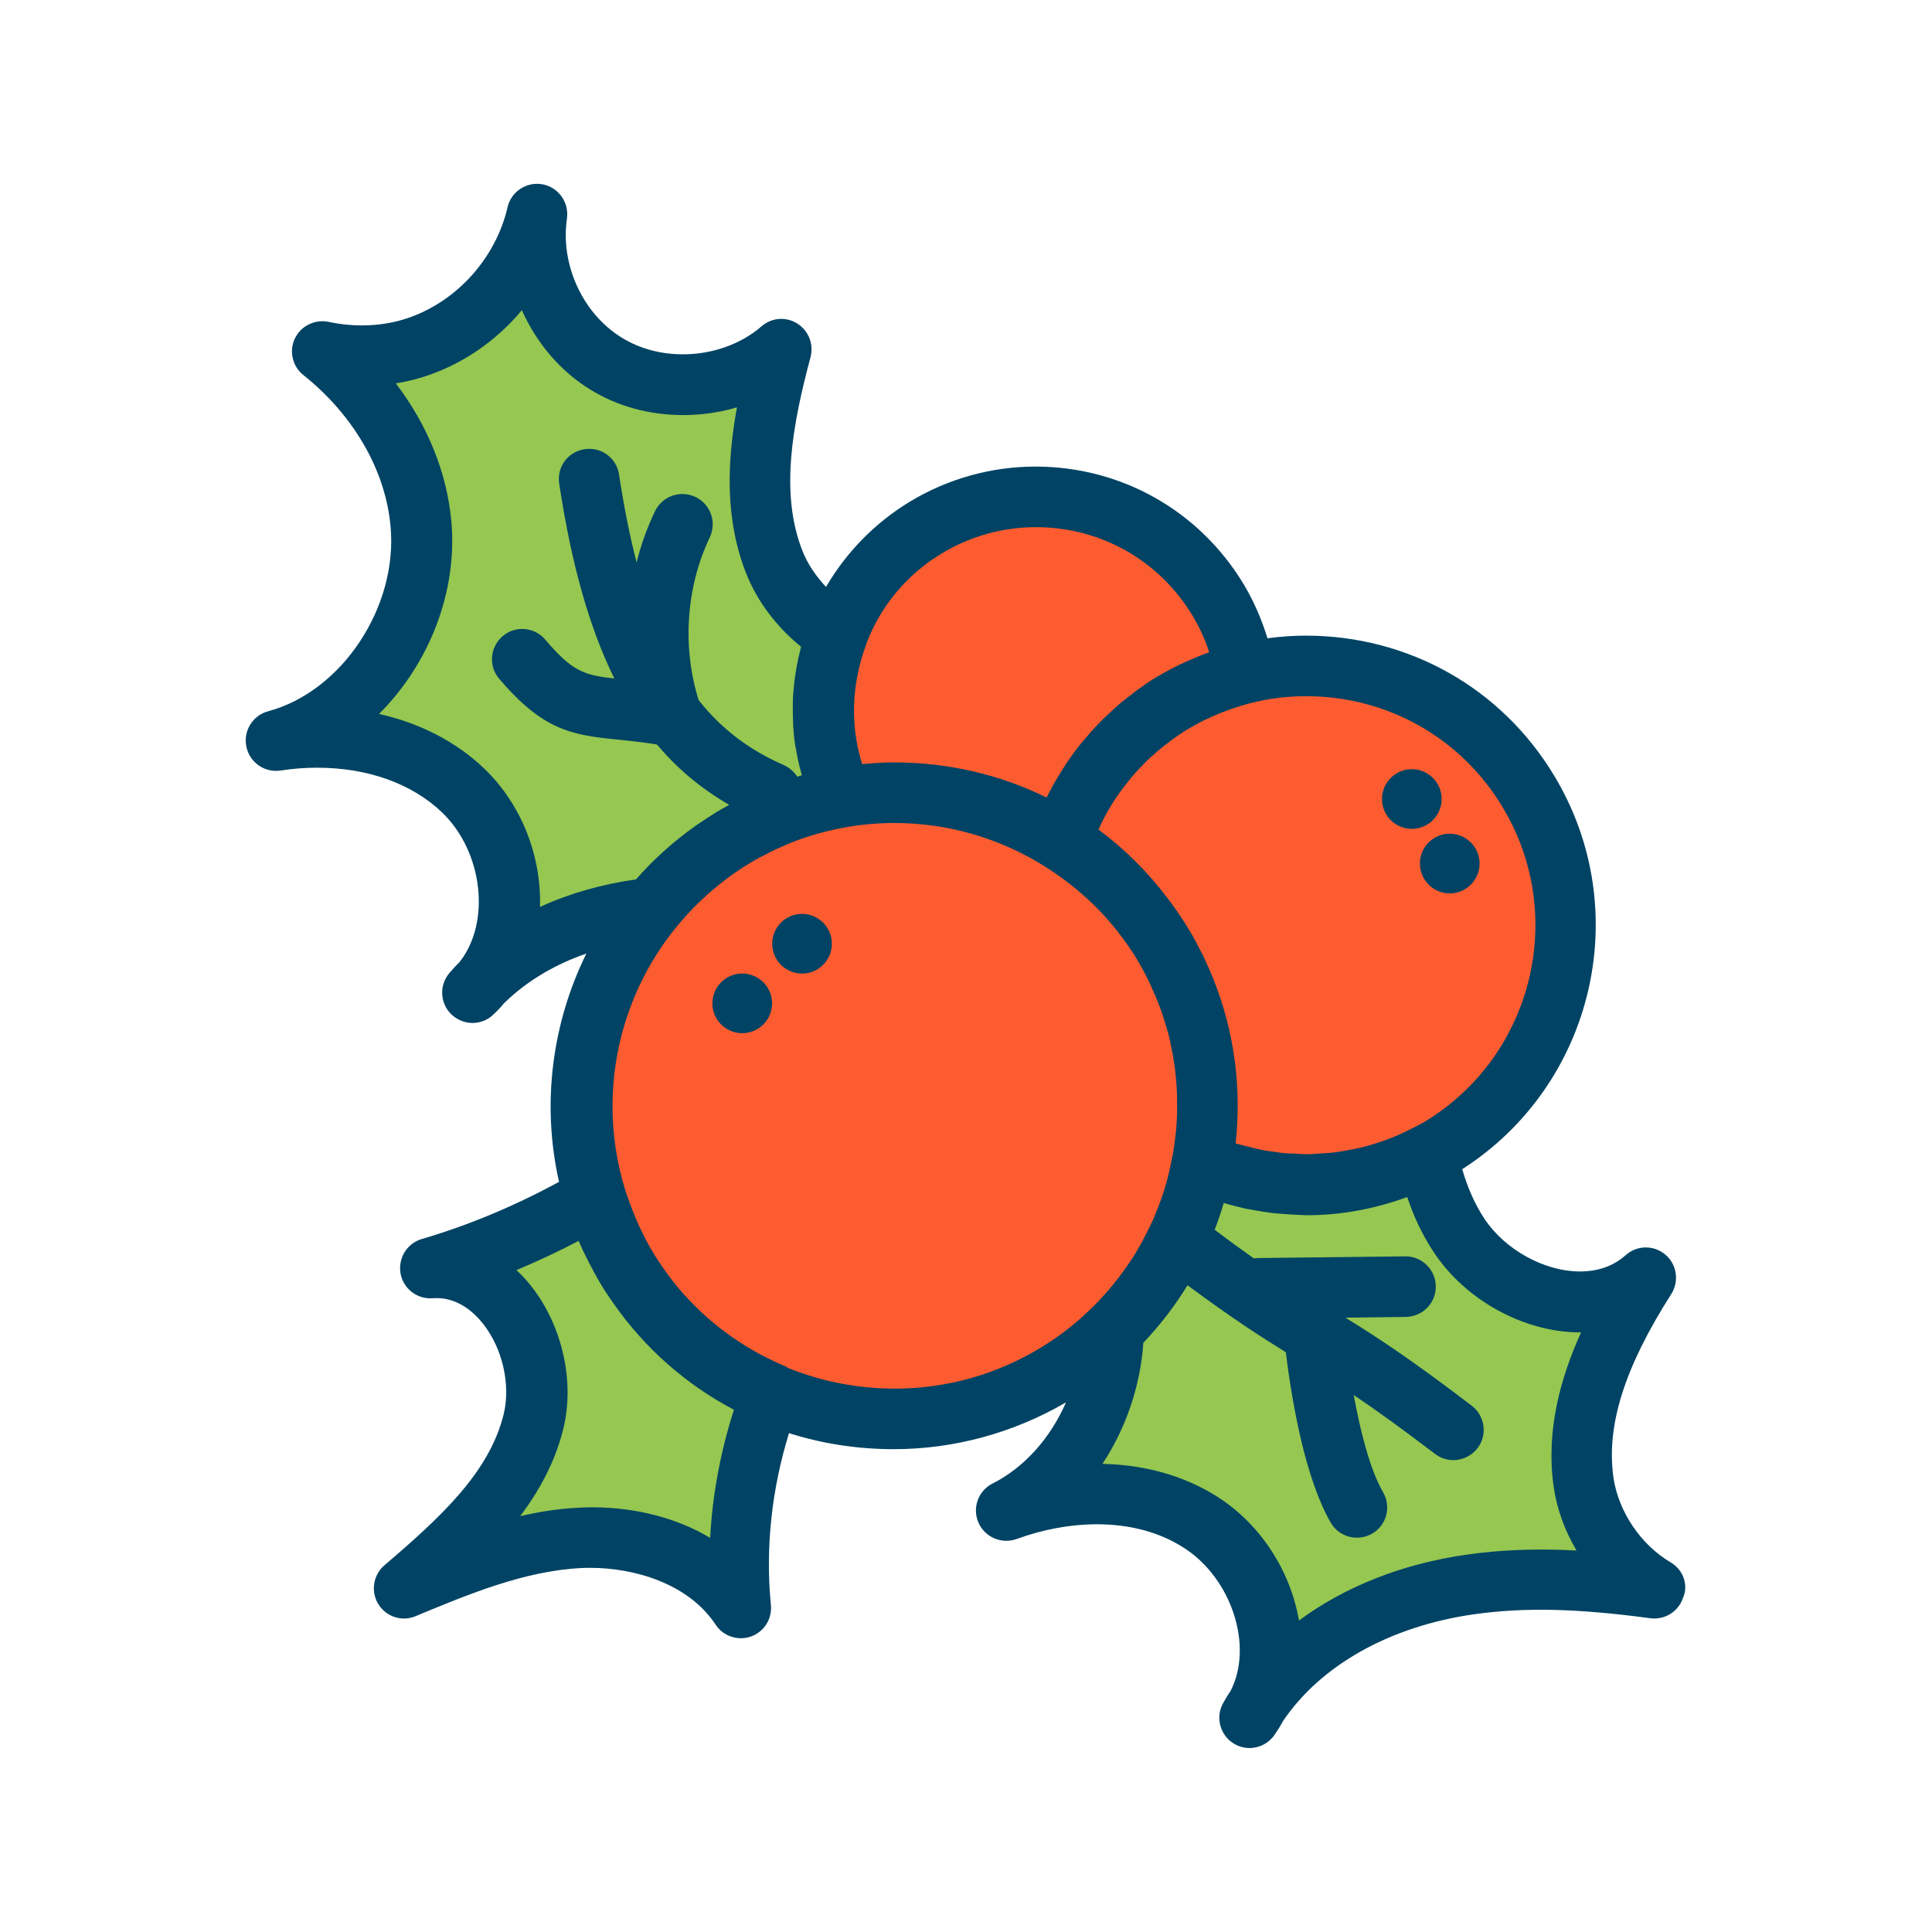
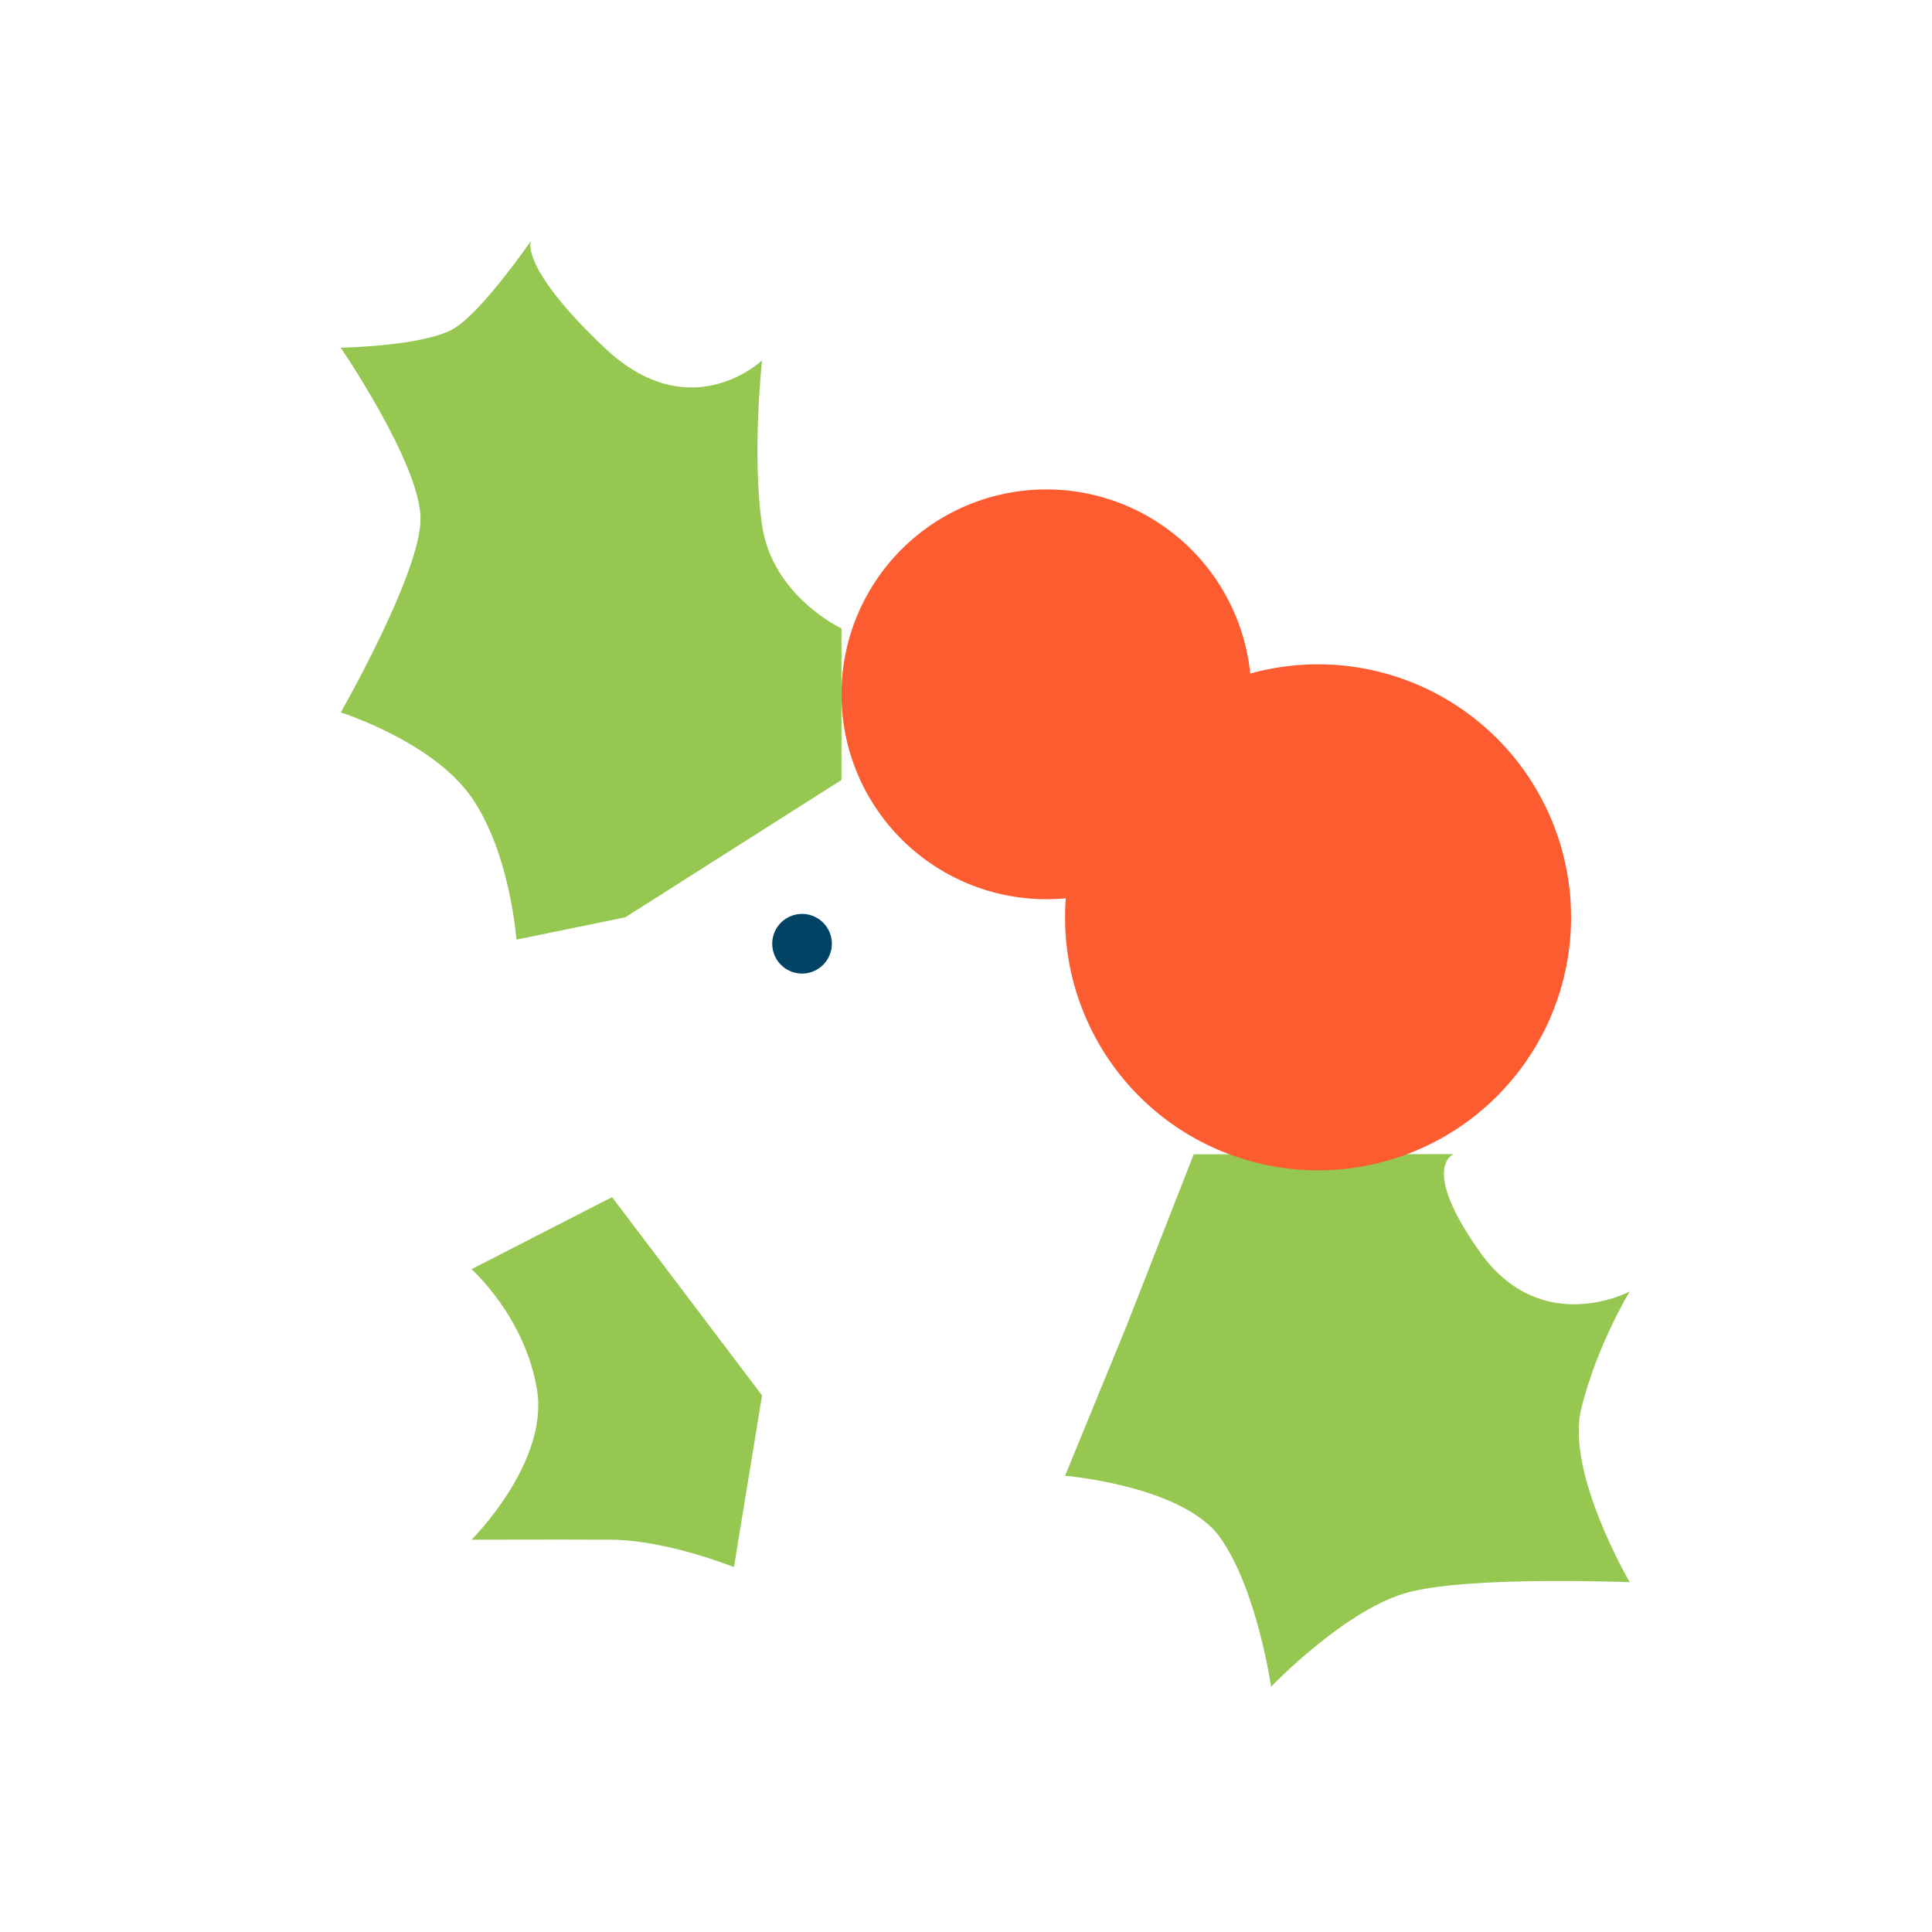
<svg xmlns="http://www.w3.org/2000/svg" width="800px" height="800px" viewBox="0 0 1024 1024" class="icon" version="1.1">
  <path d="M863.8 838.6s-34.1-58.1-25.7-92c8.4-33.9 25.7-62.1 25.7-62.1s-46.6 24.9-79.2-20.6c-32.5-45.6-14.1-52.2-14.1-52.2l-137.8 0.1L597 703l-32.5 79.2s62.9 5.2 82.4 33c19.5 27.8 26.8 78.8 26.8 78.8s40.4-42.3 74.1-50.4c33.6-8.3 116-5 116-5zM403.9 739.6l-14.9 91s-35.6-14.3-64.6-14.5c-29-0.2-74.5 0-74.5 0s41.2-40.9 34.7-79.7c-6.5-38.8-34.7-63.7-34.7-63.7l74.5-38.2 79.5 105.1zM273.7 498l57.7-11.8L446 413.4v-80.3s-36.6-17.1-42.1-54.7 0-87.4 0-87.4-38 36.4-83.5-6.7-39-56.6-39-56.6-24.9 36.2-40.1 46c-15.2 9.8-60.7 10.6-60.7 10.6s42.3 61.9 42.3 90.7-42.3 102.6-42.3 102.6 48.8 15.4 69.4 45.1c20.5 29.7 23.7 75.3 23.7 75.3z" fill="#95C751" />
-   <path d="M470.1 586.2m-162.7 0a162.7 162.7 0 1 0 325.4 0 162.7 162.7 0 1 0-325.4 0Z" fill="#FC5C30" />
  <path d="M698.6 486.2m-134.1 0a134.1 134.1 0 1 0 268.2 0 134.1 134.1 0 1 0-268.2 0Z" fill="#FC5C30" />
  <path d="M554.6 368m-108.6 0a108.6 108.6 0 1 0 217.2 0 108.6 108.6 0 1 0-217.2 0Z" fill="#FC5C30" />
-   <path d="M885.5 828.1c-15.8-9.3-27.6-26.8-30.3-44.7-4-27.6 5.7-58.5 30.6-97.5 4.3-6.8 3-15.7-3.1-20.9-6.1-5.2-15.1-5.1-21.1 0.3-6.4 5.7-14.5 8.6-24.1 8.6-19 0-39.8-11.5-50.7-27.9-5.1-7.7-8.9-16.4-11.8-26.3 69.7-44.6 91.8-137.1 48.8-208.5-28-46.6-77.3-74.3-131.7-74.3-6.8 0-13.6 0.5-20.3 1.4-3.1-10-7.2-19.6-12.6-28.6-23.5-39-64.8-62.4-110.4-62.4-23.3 0-46.3 6.4-66.4 18.5-19 11.5-34 27.2-44.6 45.3-5.3-5.7-9.7-12.1-12.4-18.9-12.3-30.9-5.2-67.7 4.2-102.9 1.8-6.8-1-14-7-17.8-6-3.8-13.7-3.2-19 1.5-10.9 9.4-26 14.8-41.6 14.8-11.8 0-23-3-32.4-8.8-20.7-12.7-32.7-38.7-29.1-63.2 1.2-8.5-4.5-16.5-12.9-18.1-8.4-1.6-16.7 3.8-18.6 12.2-6.3 27.2-27.3 50.3-53.5 58.9-12.8 4.2-27.2 4.8-41.3 1.8-7.3-1.5-14.7 2.1-17.9 8.8-3.2 6.7-1.3 14.8 4.5 19.4 26.6 21.2 43.5 50.4 46.2 80.1 4 42.7-25.7 87.6-64.9 98.1-8.2 2.2-13.3 10.5-11.5 18.8 1.7 8.3 9.7 13.9 18.1 12.6 6.5-1 13-1.5 19.4-1.5 26.8 0 50.2 8.4 66.2 23.7 21.7 20.8 26 58.4 9.2 79.4-1.8 1.8-3.5 3.6-5.1 5.5-5.7 6.4-5.3 16.2 0.8 22.1 3.1 3 7.2 4.6 11.2 4.6 3.9 0 7.9-1.4 10.9-4.3 2.1-1.9 4.1-4 5.9-6.2 13.2-12.9 28.6-21.1 43.6-26.3-18.3 37.1-23.8 79.9-14.5 121-23.1 12.6-47.5 22.9-72.7 30.3-7.9 2.3-12.7 10.2-11.3 18.3 1.5 8.1 8.8 13.7 17 13.1 12.5-1 21.6 7 26.8 13.6 10.3 13.1 14.6 32.2 10.9 47.7-7.5 30.8-33.1 54.5-63.2 80.2-6 5.1-7.4 13.9-3.3 20.6 4.1 6.7 12.5 9.5 19.8 6.4 28.4-11.8 57.8-24 87.8-25.5 1.7-0.1 3.3-0.1 5-0.1 22.4 0 51.5 7.9 66.2 30.1 3 4.6 8.1 7.2 13.4 7.2 1.8 0 3.6-0.3 5.3-0.9 7-2.5 11.3-9.3 10.6-16.7-3-30.2 0.4-61.4 9.6-91.1 17.6 5.6 36.3 8.5 55.5 8.5 32 0 63.5-8.6 91.3-24.8-8.2 18.8-21.9 34.4-38.9 43-7.6 3.8-10.9 12.9-7.5 20.7 3.4 7.8 12.3 11.6 20.3 8.7 13.9-5.1 28.6-7.8 42.4-7.8 17.5 0 33 4.1 45.9 12.3 25.4 16 37.3 52 25.1 75.9-1.4 2.1-2.7 4.2-3.9 6.4-4.3 7.4-1.9 16.9 5.3 21.5 2.7 1.7 5.7 2.5 8.6 2.5 5 0 10-2.4 13.1-6.8 1.6-2.3 3.2-4.8 4.5-7.3 20-29.8 56.9-50.5 101.4-56.8 26.3-3.7 53.9-3.2 93.4 2.1 7.6 1 14.8-3.4 17.3-10.7 3.1-7 0.1-15-6.5-18.9z m-89.1-400.3c34.6 57.4 16 132.2-41.4 166.8-2.7 1.6-5.6 3-8.4 4.4-2.2 1.1-4.5 2.1-6.7 3.1-2 0.8-3.9 1.6-5.9 2.3-2.1 0.8-4.2 1.4-6.4 2.1-2.1 0.6-4.3 1.3-6.5 1.8s-4.3 0.9-6.5 1.3c-2.1 0.4-4.3 0.8-6.5 1.1-2.3 0.3-4.7 0.5-7.1 0.6-2 0.1-4 0.3-6 0.4-2.6 0.1-5.2 0-7.8-0.2-1.8-0.1-3.6-0.1-5.3-0.2-2.9-0.2-5.7-0.7-8.5-1.1-1.5-0.2-3.1-0.4-4.6-0.7-2.9-0.6-5.8-1.4-8.7-2.1-1.4-0.4-2.9-0.7-4.3-1.1l-0.9-0.3c3.2-28.9-0.5-58.7-11.7-86.9 0-0.1 0-0.1-0.1-0.2-1.7-4.3-3.6-8.5-5.6-12.7-0.3-0.6-0.6-1.3-1-1.9-2-4-4.2-8.1-6.6-12-2.8-4.7-5.9-9.2-9.1-13.6l-1.8-2.4c-10.6-14.1-23-26.4-36.8-36.6 0.4-0.9 0.8-1.7 1.2-2.6 0.6-1.3 1.3-2.5 1.9-3.8 0.8-1.5 1.7-3 2.5-4.5 0.7-1.2 1.4-2.4 2.2-3.6 0.9-1.5 1.9-2.9 2.9-4.3 0.8-1.1 1.5-2.2 2.4-3.3l3.3-4.2c0.8-1 1.6-2 2.5-3 1.2-1.4 2.5-2.7 3.8-4.1 0.9-0.9 1.7-1.8 2.6-2.7 1.4-1.4 2.9-2.7 4.4-4 0.8-0.7 1.6-1.5 2.5-2.2 1.8-1.5 3.6-2.9 5.5-4.3 0.6-0.5 1.3-1 1.9-1.5 2.6-1.8 5.2-3.6 7.9-5.2 2.5-1.5 5.1-2.9 7.8-4.3 0.8-0.4 1.6-0.8 2.4-1.1 1.8-0.9 3.7-1.7 5.5-2.5 1-0.4 2-0.8 3.1-1.2 1.7-0.7 3.5-1.3 5.2-1.9 1-0.3 2.1-0.7 3.1-1 1.8-0.6 3.7-1.1 5.5-1.6 9.7-2.5 19.8-3.8 29.9-3.8 43.1 0 82.1 22 104.2 58.8zM499.2 293.3c15.1-9.1 32.3-13.9 49.8-13.9 34.3 0 65.3 17.5 83 46.8 3.7 6.1 6.7 12.7 8.9 19.5-0.3 0.1-0.5 0.2-0.8 0.3-4 1.4-7.8 3.1-11.7 4.8-1.1 0.5-2.1 1-3.2 1.5-4.1 2-8.1 4.1-12.1 6.5-3.6 2.1-7 4.5-10.3 6.9-1.1 0.8-2.1 1.6-3.1 2.4-2.3 1.7-4.5 3.5-6.7 5.3l-3.3 3c-2 1.8-4 3.7-5.9 5.6-1 1-2 2-3 3.1-2.1 2.2-4.1 4.5-6 6.8-0.7 0.8-1.4 1.6-2.1 2.5-2.6 3.2-5 6.5-7.3 9.9-0.4 0.6-0.8 1.3-1.2 1.9-1.8 2.8-3.6 5.7-5.3 8.6-0.7 1.2-1.3 2.4-2 3.7-0.7 1.4-1.5 2.8-2.2 4.2-24.6-12.1-52-18.6-80.7-18.6-5.7 0-11.4 0.4-17 0.9-0.6-1.8-1.1-3.5-1.5-5.3-0.2-0.7-0.4-1.4-0.5-2-0.7-3-1.2-5.9-1.6-8.9v-0.1c-0.4-3-0.6-5.9-0.7-8.9v-1.2c-0.1-2.7 0-5.4 0.1-8.1 0-0.3 0-0.6 0.1-0.9 0.7-9.2 2.7-18.5 6-27.4 0.1-0.3 0.1-0.5 0.2-0.8 7.3-19.5 21-36.6 40.1-48.1z m-213 187.4c0.8-26.3-9.3-53.8-29.4-73.2-14.9-14.3-34.1-24.2-55.9-29.1 26.3-26.2 41.8-64.5 38.3-102.4-2.4-25.7-12.7-50.9-29.4-72.8 5.4-0.9 10.6-2.1 15.7-3.8 19.9-6.5 37.7-18.9 51.1-35 7.7 17.3 20.3 32.3 36.3 42.1 14.4 8.9 31.5 13.5 49.2 13.5 9.8 0 19.4-1.4 28.5-4.1-5.4 29.7-6.3 59.9 5 88.3 5.8 14.6 16.1 28.2 29 38.6-0.1 0.3-0.1 0.5-0.2 0.8-1.8 6.9-3.1 14-3.7 21.2-0.2 1.6-0.3 3.3-0.4 4.9-0.1 1.6-0.1 3.1-0.1 4.7 0 2.1 0 4.3 0.1 6.4 0 1.2 0.1 2.5 0.1 3.7 0.2 3.4 0.5 6.7 1 10.1 0.1 0.7 0.2 1.3 0.4 2 0.5 2.8 1 5.7 1.7 8.5 0.2 1 0.5 2.1 0.8 3.1 0.2 0.9 0.4 1.8 0.7 2.7-0.8 0.2-1.6 0.5-2.4 0.8-1.7-2.6-4.1-4.8-7.2-6.2-18.1-7.9-32.9-19-45.1-34.4-8.8-28-6.7-59.9 5.9-86.3 3.8-8 0.4-17.6-7.6-21.4-8-3.8-17.6-0.4-21.4 7.5-4.2 8.8-7.5 17.9-9.8 27.2-3.6-14-6.7-29.4-9.3-46.6-1.3-8.8-9.5-14.8-18.3-13.4-8.8 1.3-14.8 9.5-13.4 18.3 6.4 42.3 15.9 76.2 29.2 103.2-15.9-1.7-22.3-3.7-36.6-20.6-5.7-6.7-15.9-7.6-22.6-1.8-6.7 5.7-7.6 15.9-1.8 22.6 23.1 27.1 38.1 29.8 62.8 32.2 5.9 0.6 12.6 1.3 20.3 2.5 0.2 0.1 0.5 0.2 0.7 0.3 10.9 13 23.6 23.4 38.1 31.8-2.1 1.2-4.3 2.3-6.4 3.6-3.7 2.3-7.3 4.7-10.9 7.1-0.5 0.3-0.9 0.7-1.4 1-11.4 8.2-21.7 17.5-30.7 27.8-18.3 2.6-35.5 7.5-50.9 14.6z m90.2 334.4c-17.6-10.5-39.3-16.2-62.8-16.2-2.2 0-4.4 0.1-6.6 0.2-10.6 0.5-21.1 2.1-31.3 4.5 10.3-13.7 18.7-29.1 22.9-46.5 6.1-24.9-0.6-54.4-16.8-75.1-2.5-3.2-5.2-6.2-8.1-8.8 11.2-4.7 22.3-9.9 33-15.5 1.6 3.8 3.4 7.5 5.3 11.2l0.3 0.6c1.9 3.6 3.8 7.2 5.9 10.7 2.1 3.6 4.4 7 6.8 10.4 0.1 0.1 0.2 0.2 0.2 0.3 16.8 24 38.7 43.1 63.8 56.3-7.1 22.1-11.4 45-12.6 67.9z m97.9-79.1c-19.8 0-38.9-3.8-56.5-10.9-0.8-0.5-1.5-1-2.4-1.3-21.7-9.2-40.5-23.1-55.4-40.6-0.3-0.4-0.7-0.8-1-1.2-2-2.4-3.9-4.9-5.7-7.4-0.4-0.6-0.9-1.2-1.3-1.8-2.1-3-4.2-6.1-6.1-9.3 0-0.1-0.1-0.1-0.1-0.2-2.1-3.5-4-7.1-5.7-10.7-0.8-1.6-1.6-3.2-2.3-4.9-0.5-1-0.8-2.1-1.3-3.1-2-4.8-3.8-9.7-5.4-14.8-14.6-48-4-100.1 27.4-138.5 2.6-3.1 5.2-6.1 8-9 0.4-0.5 0.9-0.9 1.3-1.4 2.5-2.5 5.1-5 7.7-7.3 1.2-1.1 2.5-2.1 3.8-3.2 2.1-1.7 4.1-3.4 6.3-5 3.5-2.6 7.1-5 10.8-7.3 0.2-0.1 0.4-0.3 0.6-0.4 3.7-2.2 7.4-4.2 11.2-6.1 0.8-0.4 1.7-0.8 2.5-1.2 3.6-1.7 7.3-3.3 11-4.7 0.2-0.1 0.3-0.1 0.5-0.2 8.7-3.2 17.7-5.6 27-7.2 8.2-1.4 16.5-2.1 24.8-2.1 28.9 0 57 8.3 81.3 24 14.4 9.3 26.9 20.5 37.2 33.7 0.2 0.3 0.5 0.6 0.7 0.9 3.4 4.4 6.6 9 9.5 13.8 2.5 4.2 4.7 8.4 6.8 12.7 0.9 2 1.7 4 2.6 6 1 2.3 2 4.6 2.8 6.9 1 2.6 1.8 5.2 2.6 7.9 0.5 1.7 1.1 3.5 1.6 5.3 0.8 3 1.4 6 2 9 0.3 1.4 0.6 2.9 0.8 4.3 0.5 3.2 1 6.5 1.3 9.8 0.1 1.2 0.2 2.5 0.3 3.7 0.3 3.4 0.4 6.9 0.4 10.4v3.2c0 3.6-0.2 7.2-0.5 10.8l-0.3 2.7c-0.4 3.7-0.9 7.4-1.6 11.1-0.2 1-0.4 1.9-0.6 2.9-0.6 3.1-1.3 6.2-2.1 9.3v0.1c-1.7 6.3-3.8 12.5-6.3 18.5-0.5 1.2-0.9 2.4-1.5 3.6-1.1 2.4-2.3 4.8-3.5 7.1-0.7 1.4-1.5 2.9-2.2 4.3-1.3 2.3-2.6 4.7-4 6.9-0.7 1.2-1.5 2.3-2.3 3.5-5.4 8.2-11.6 15.8-18.6 22.9-8.5 8.6-18 16.3-28.8 22.8-23.5 14.3-50.2 21.7-77.3 21.7z m349.2 52.1c1.7 11.8 5.9 23.3 12.1 33.7-21.4-1.1-40.1-0.4-58.2 2.2-34.1 4.8-64.7 17-88.9 34.9-4.5-25.9-20-50.9-43.6-65.8-17.3-10.9-38.2-16.8-60.6-17.2 12.3-18.6 20.1-41 21.7-64.2 8.9-9.4 16.8-19.6 23.4-30.5 23.6 17.5 38.7 27.2 52.1 35.5 3.3 26.7 10.3 66.9 23.8 90.3 3 5.2 8.4 8 13.9 8 2.7 0 5.5-0.7 8-2.1 7.7-4.4 10.3-14.2 5.9-21.9-6.9-11.9-12-31.9-15.6-51.6 11.2 7.5 24.7 17.2 43.1 31.2 2.9 2.2 6.3 3.3 9.7 3.3 4.8 0 9.6-2.2 12.8-6.3 5.4-7 4-17.1-3-22.5-32.6-24.9-50.9-36.8-67-46.7l32-0.4c8.9-0.1 16-7.4 15.9-16.2-0.1-8.8-7.3-15.9-16-15.9h-0.2l-78.3 0.9c-0.6 0-1.2 0.1-1.9 0.2-6.1-4.3-13-9.3-20.8-15.2 1.8-4.7 3.4-9.4 4.8-14.2 4 1.2 8 2.2 12 3.1 1.2 0.2 2.3 0.4 3.5 0.6 3.4 0.6 6.8 1.2 10.2 1.6 2.3 0.3 4.6 0.4 6.9 0.6 2.3 0.2 4.6 0.3 6.8 0.4 1.5 0 3.1 0.2 4.6 0.2 18 0 35.8-3.3 52.6-9.4 0.2-0.1 0.5-0.1 0.7-0.2 3.5 10.7 8.2 20.4 14.1 29.3 16.7 25.3 47.8 42.4 77.5 42.4h0.5c-10.9 24-18.8 52.3-14.5 81.9z" fill="#004364" />
-   <path d="M393.4 531.8m-15.8 0a15.8 15.8 0 1 0 31.6 0 15.8 15.8 0 1 0-31.6 0Z" fill="#004364" />
  <path d="M425.1 500.2m-15.8 0a15.8 15.8 0 1 0 31.6 0 15.8 15.8 0 1 0-31.6 0Z" fill="#004364" />
-   <path d="M748.3 423.5m-15.8 0a15.8 15.8 0 1 0 31.6 0 15.8 15.8 0 1 0-31.6 0Z" fill="#004364" />
-   <path d="M768.4 457.7m-15.8 0a15.8 15.8 0 1 0 31.6 0 15.8 15.8 0 1 0-31.6 0Z" fill="#004364" />
</svg>